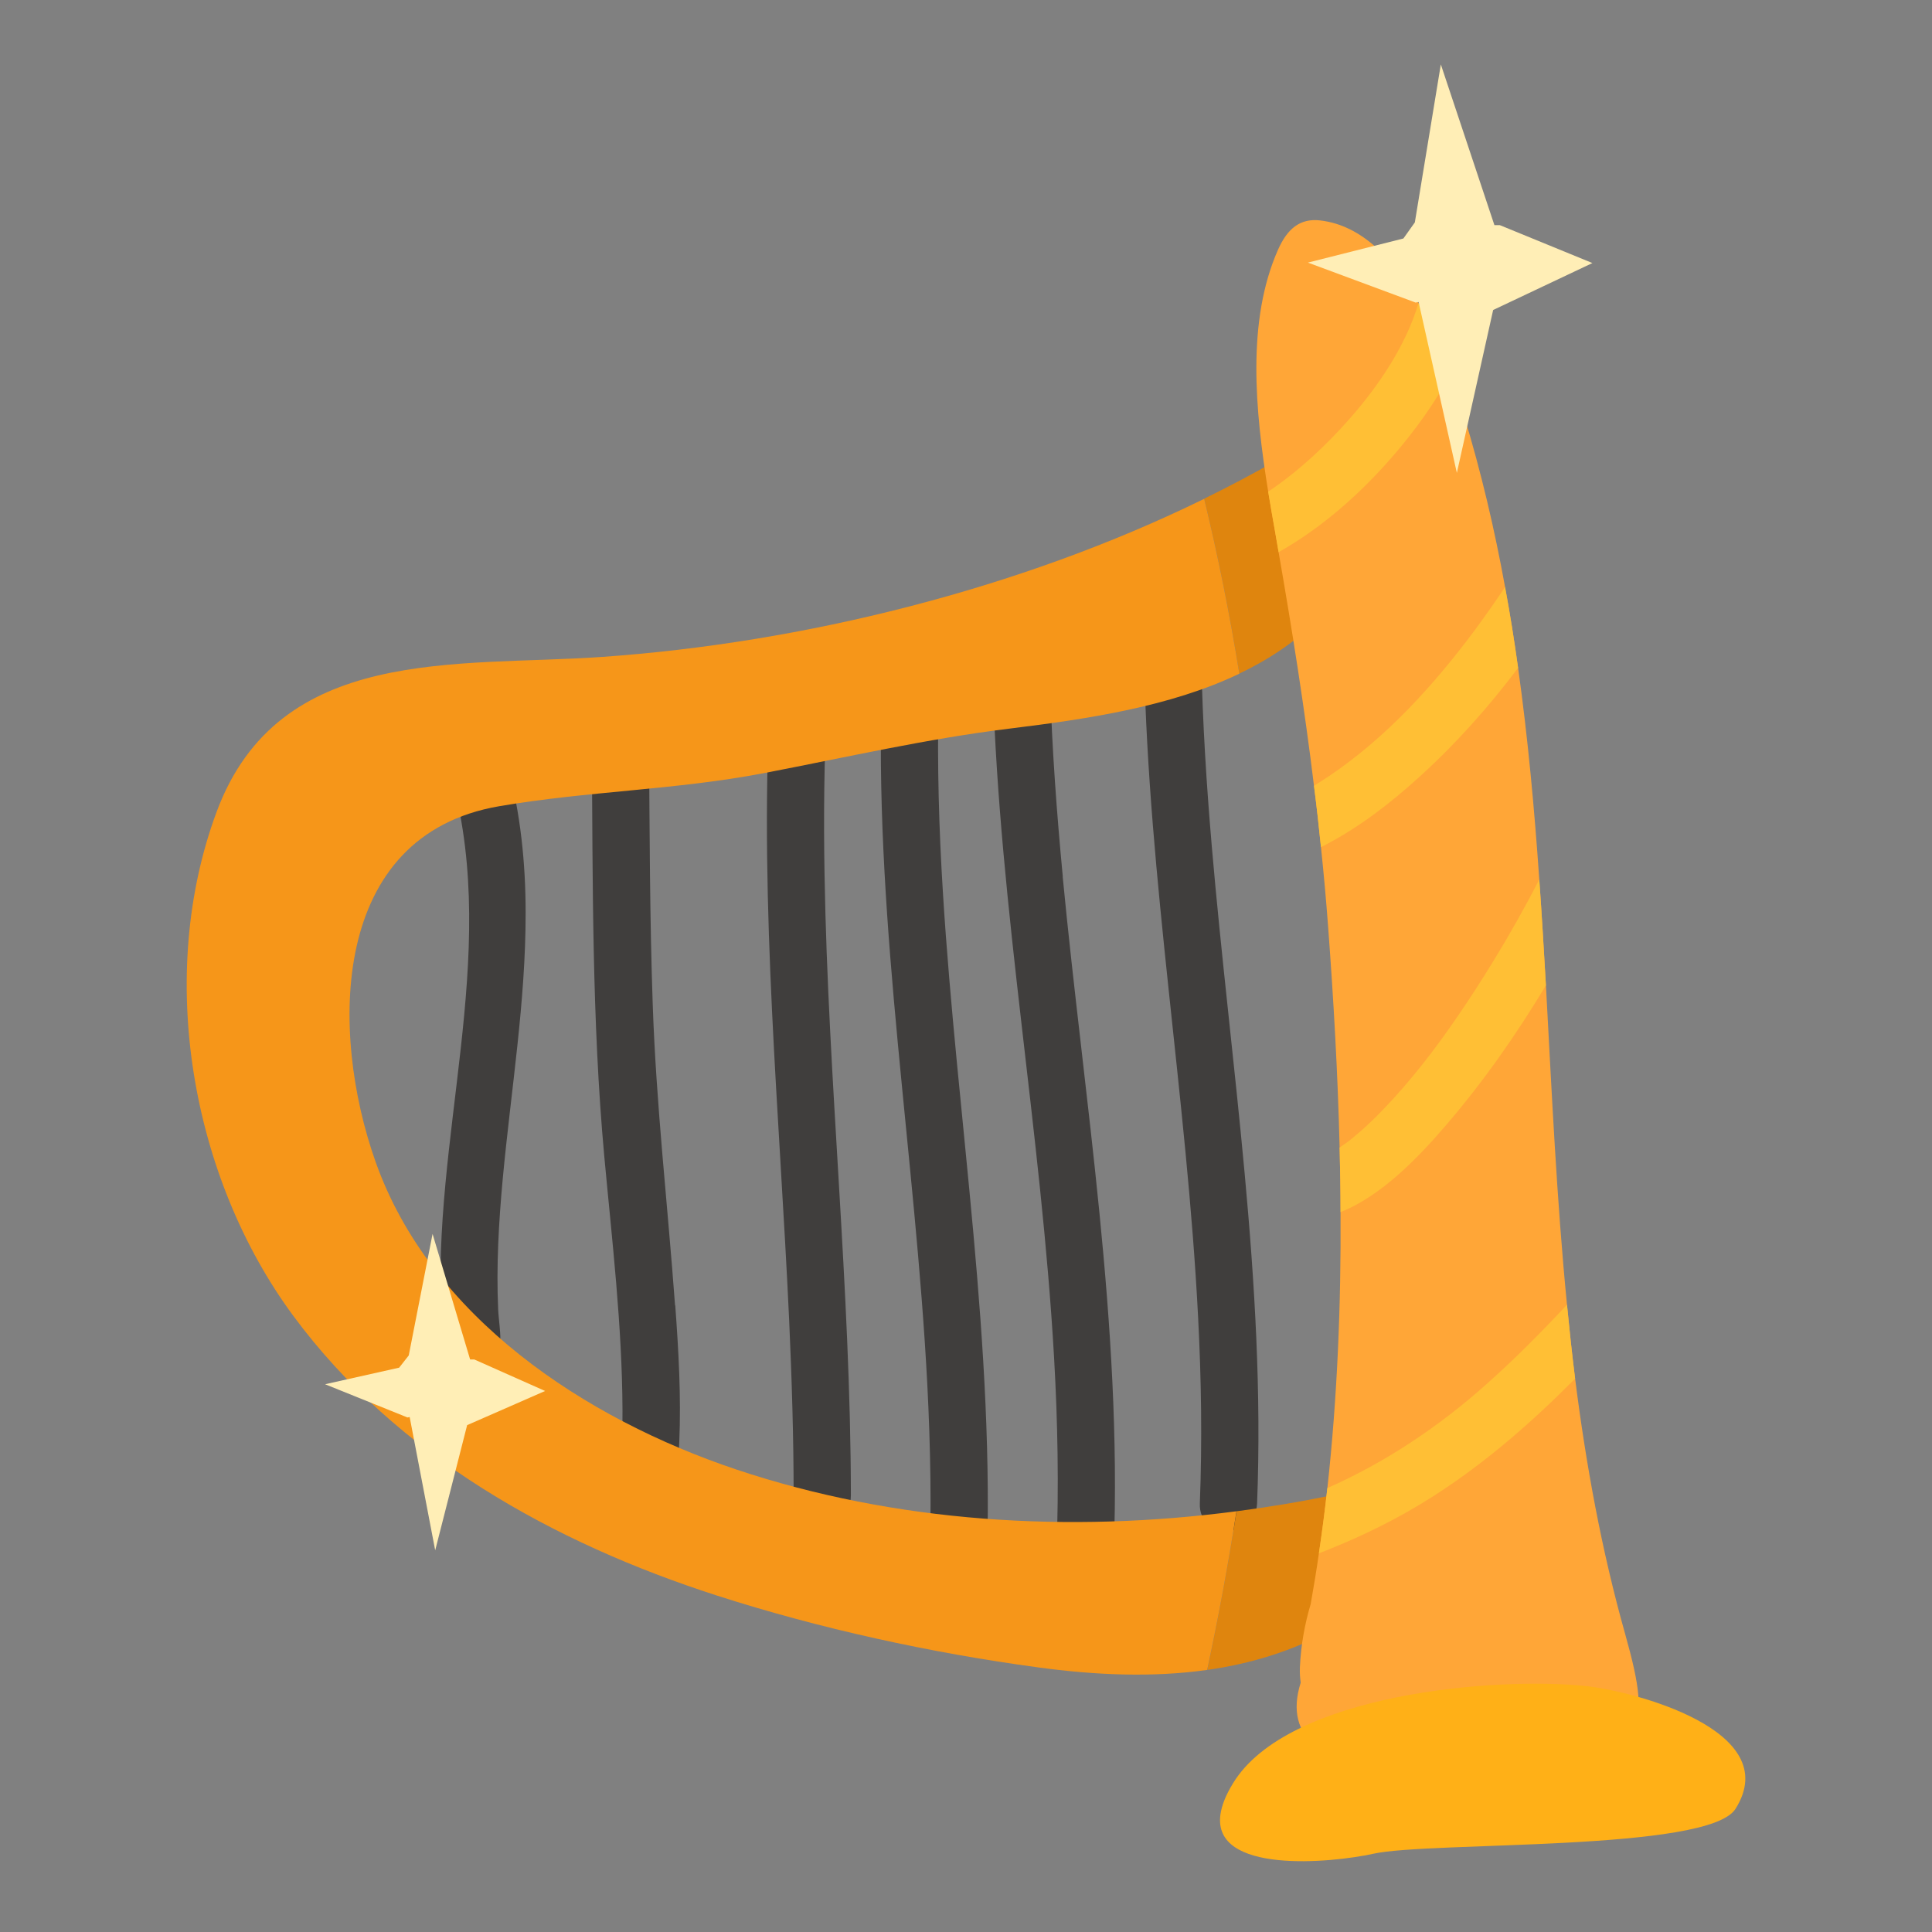
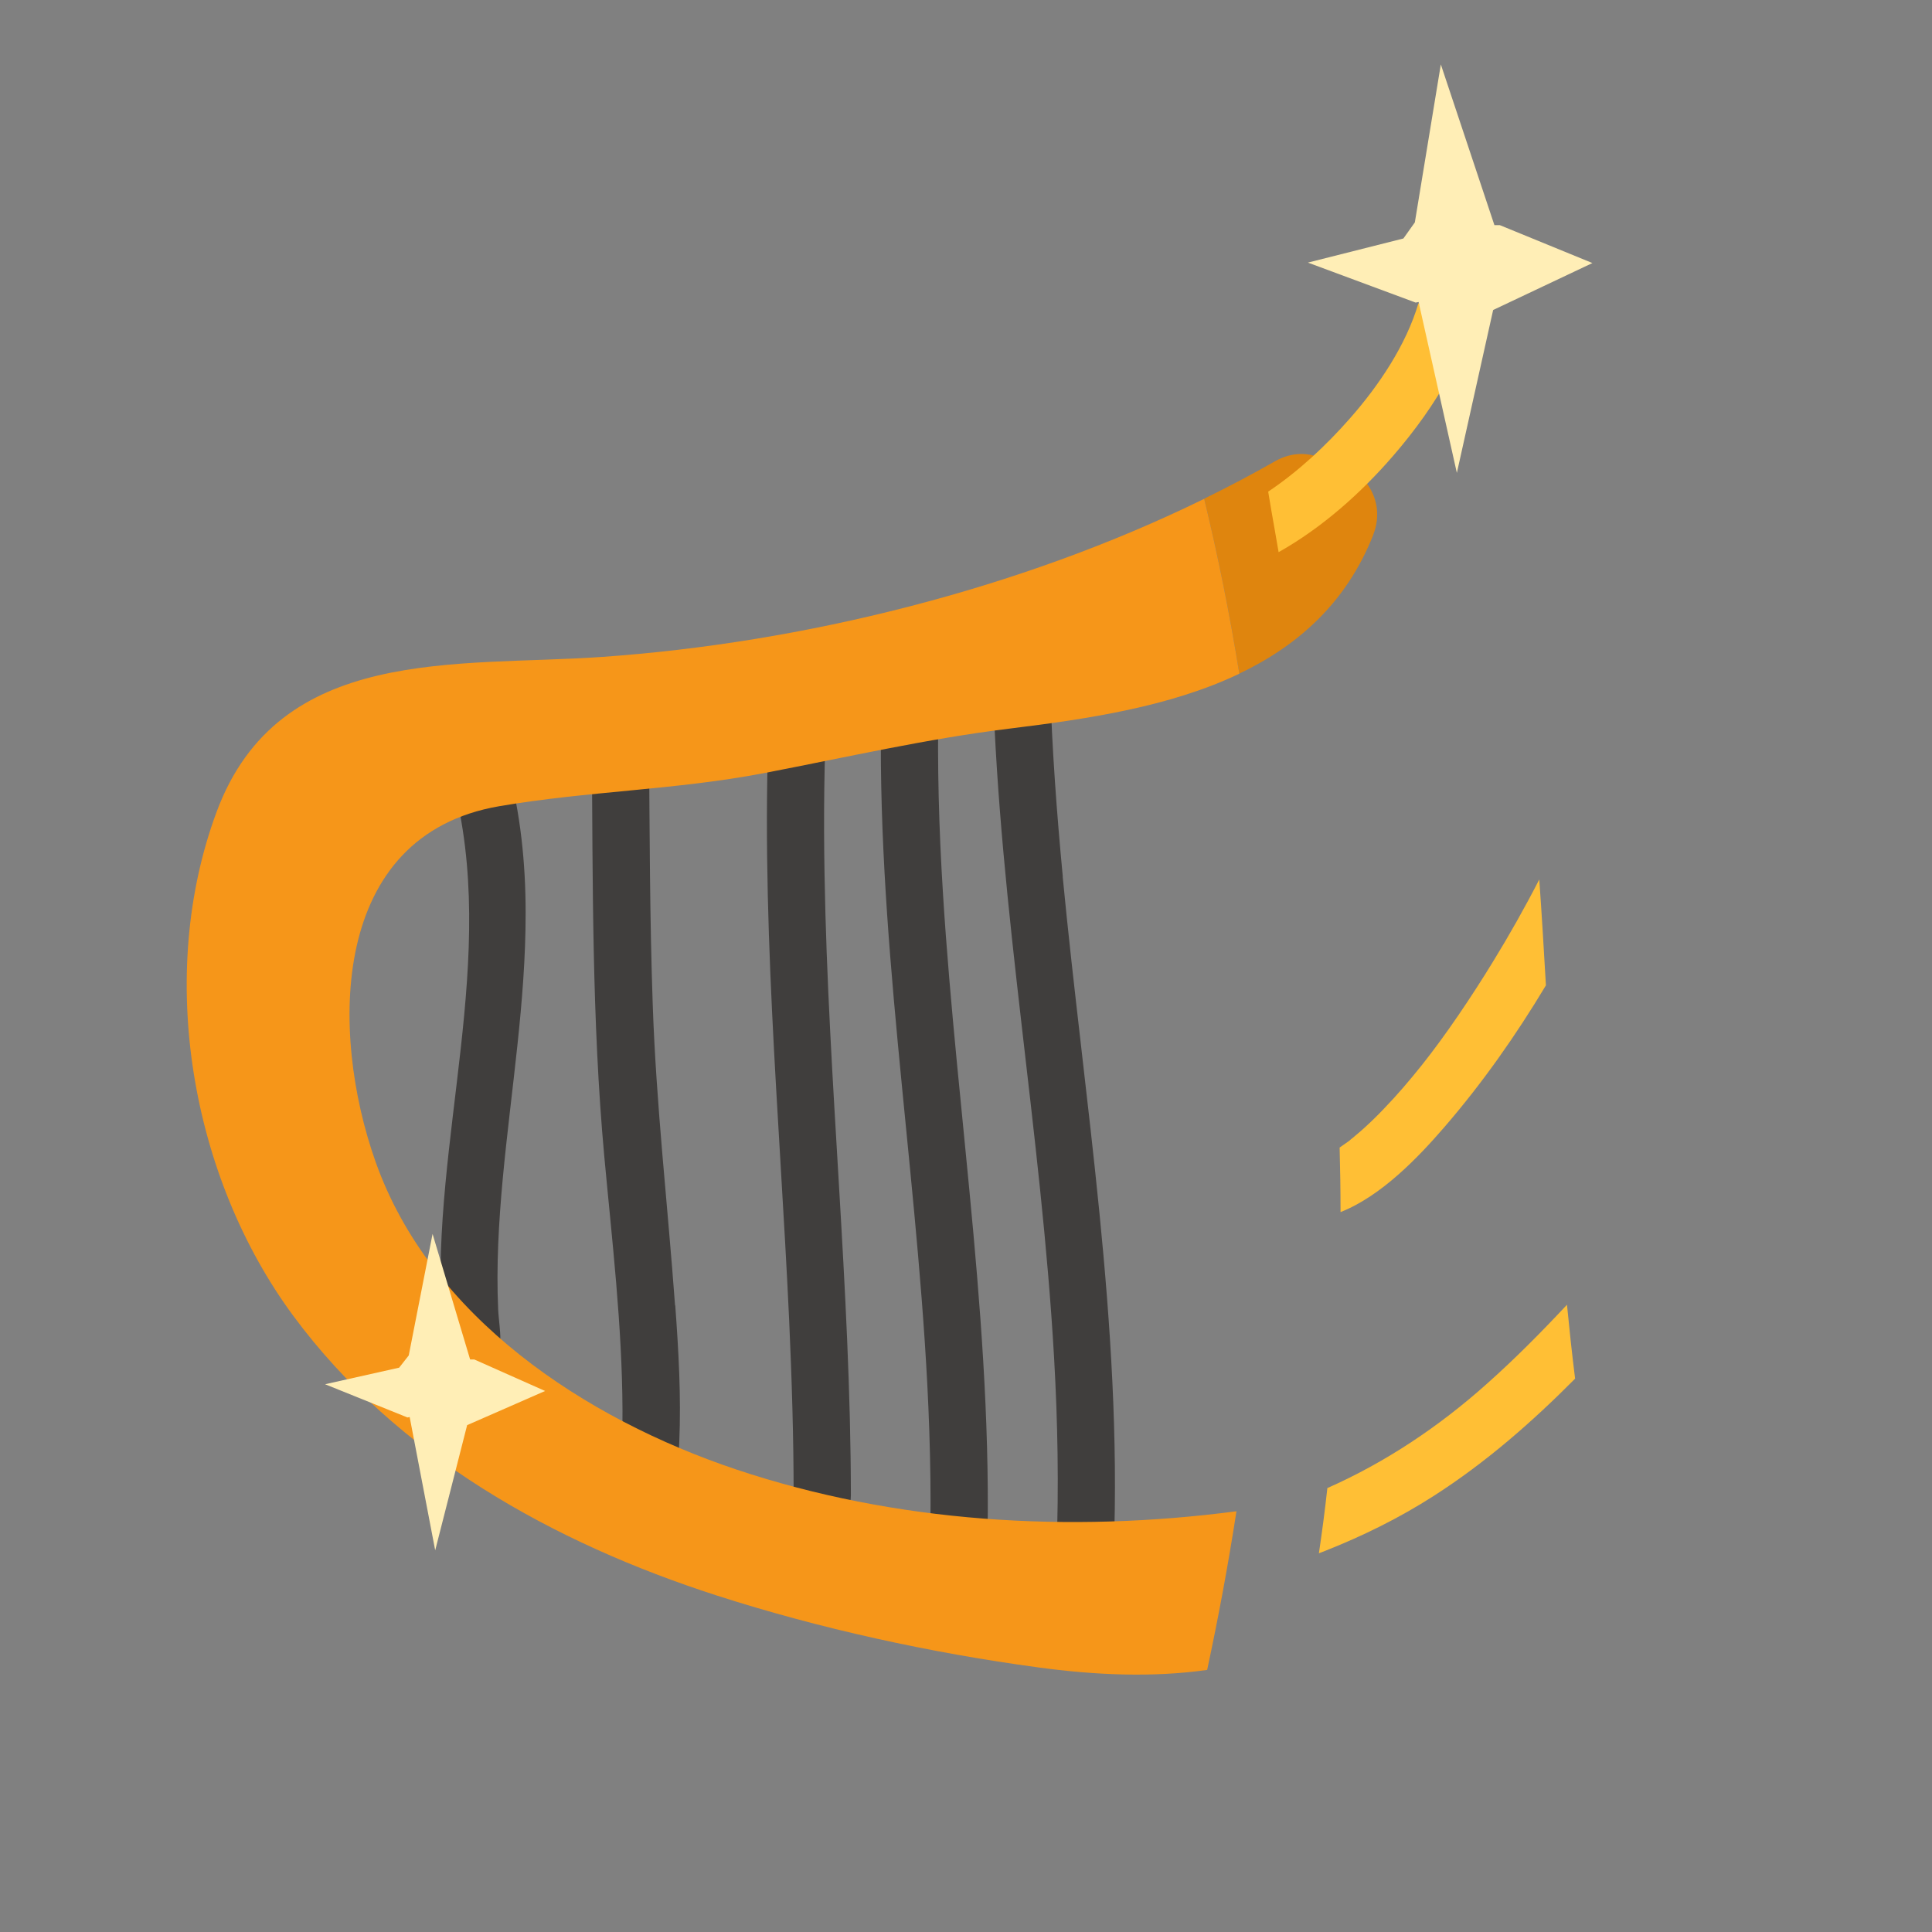
<svg xmlns="http://www.w3.org/2000/svg" fill="none" height="300" viewBox="0 0 300 300" width="300">
  <rect x="0" y="0" width="300" height="300" fill="#808080" stroke="none" />
  <clipPath id="a">
    <path d="m29 10h242v279h-242z" />
  </clipPath>
  <g clip-path="url(#a)">
    <g fill="#403e3d">
      <path d="m128.036 135.851c-.16-9.011-.071-18.04.391-27.033.284-5.712-8.604-5.694-8.889 0-1.617 32.123 1.529 64.194 3.005 96.246.409 9.046.693 18.093.693 27.139 0 5.712 8.889 5.712 8.889 0-.036-32.159-3.538-64.193-4.089-96.335z" />
      <path d="m146.418 138.636c-.622-9.934-.907-19.885-.676-29.836.142-5.711-8.746-5.711-8.888 0-.854 35.494 5.262 70.615 7.128 105.967.516 9.915.694 19.848.302 29.764-.231 5.712 8.658 5.694 8.889 0 1.422-35.458-4.569-70.597-6.755-105.895z" />
      <path d="m165.03 136.117c-.942-9.898-1.671-19.831-1.973-29.782-.178-5.694-9.066-5.712-8.888 0 1.066 35.014 7.519 69.568 9.51 104.512.569 9.986.747 19.973.374 29.977-.214 5.711 8.675 5.694 8.888 0 1.316-35.121-4.586-69.87-7.928-104.707z" />
-       <path d="m188.159 131.327c-.818-9.543-1.422-19.103-1.618-28.682-.124-5.694-9.013-5.711-8.888 0 .711 34.128 6.648 67.848 8.39 101.905.498 9.614.64 19.263.267 28.895-.231 5.711 8.658 5.694 8.889 0 1.351-34.217-4.125-68.114-7.04-102.1z" />
      <path d="m104.82 202.687c-1.138-15.627-2.934-31.077-3.467-46.775-.462-13.41-.48-26.838-.569-40.247-.053-6.634-8.942-6.581-8.888.071.16 21.267 0 42.659 1.938 63.838 1.209 13.091 2.773 26.199 2.826 39.396 0 1.668 0 3.353-.089 5.02-.035.852-.089 1.703-.16 2.554-.018.32-.053.639-.089.958v.107c0 .017 0 .071-.018.142-.178 1.277-.427 2.501-.711 3.76-.32 1.437 0-.71-.196.621-.018.177-.213.355-.249.514v.071c-1.404 2.111-1.529 5.055.196 7.042 1.618 1.845 4.729 2.075 6.293-.053 3.146-4.31 3.608-10.341 3.839-15.769.303-7.06-.106-14.173-.622-21.215z" />
      <path d="m81.62 141.758c0-7.752-.8-15.539-2.826-23.024-1.476-5.499-10.062-3.175-8.569 2.359 7.395 27.529-3.324 55.821-1.653 83.723-1.049 1.383-1.44 3.406-.427 4.842.053.249.089.444.089.408.178.728.462 1.402.924 2.005 1.369 1.774 3.893 2.288 5.867 1.188 3.769-2.111 2.507-6.403 2.329-9.933-.302-6.758.089-13.534.711-20.275 1.28-13.746 3.573-27.458 3.555-41.293z" />
    </g>
    <path d="m213.224 83.063c2.471-6.261-2.844-11.618-7.839-11.813-2.151-1.011-4.765-1.117-7.396.372-3.573 2.04-7.253 3.973-11.004 5.818 2.169 8.94 3.982 17.986 5.458 27.157 9.048-4.328 16.604-10.945 20.799-21.552z" fill="#df850e" />
-     <path d="m206.54 232.239c-4.782.993-9.636 1.791-14.524 2.43-1.298 8.283-2.827 16.496-4.551 24.638 8.337-1.189 16.355-3.903 23.661-8.976 1.618-1.117 2.596-2.518 3.076-4.008 6.222-4.027 1.28-15.929-7.662-14.084z" fill="#df850e" />
    <path d="m114.312 228.176c-23.43-7.858-47.429-23.609-55.998-47.786-7.146-20.168-7.075-50.695 19.199-55.2 13.617-2.342 27.483-2.519 41.136-5.144 12.764-2.448 25.279-5.339 38.185-6.918 11.964-1.472 24.852-3.37 35.608-8.514-1.476-9.153-3.289-18.217-5.458-27.157-28.603 14.031-62.327 22.368-93.508 24.549-22.577 1.579-50.185-1.915-59.838 24.053-9.44 25.401-4.018 56.726 11.928 78.295 16.035 21.694 40.39 35.228 65.704 43.387 16.017 5.162 33.279 8.922 49.954 11.175 8.782 1.189 17.67 1.597 26.221.39 1.742-8.124 3.271-16.354 4.551-24.638-25.937 3.406-52.922 1.792-77.686-6.492z" fill="#f69619" />
-     <path d="m238.433 274.136c-8.445 1.525-42.079 4.984-36.461-12.86-.107-.745-.16-1.544-.125-2.377.16-3.53.765-6.741 1.671-9.809.463-2.608.907-5.251 1.28-7.894.498-3.352.942-6.722 1.316-10.128 1.546-14.066 2.133-28.434 2.044-42.855 0-3.335-.053-6.687-.142-10.022-.284-11.529-.942-23.041-1.796-34.411-.302-4.08-.675-8.16-1.102-12.24-.32-3.175-.675-6.35-1.084-9.525-1.476-12.133-3.396-24.23-5.493-36.274-.178-1.1-.374-2.2-.569-3.299-.356-1.987-.711-4.027-1.049-6.102-2.044-12.665-3.36-26.518 1.529-37.569 1.44-3.246 3.413-4.913 6.56-4.541 6.524.763 11.484 6.102 15.252 12.825 1.938 3.459 3.574 7.308 4.925 11.069.8 2.2 1.511 4.346 2.133 6.403 2.684 8.816 4.764 17.702 6.382 26.625.782 4.186 1.44 8.372 2.026 12.559 1.529 10.908 2.525 21.87 3.289 32.85.391 5.481.711 10.962 1.031 16.443.907 16.55 1.654 33.117 3.271 49.596.374 3.831.783 7.662 1.262 11.476 1.689 13.339 4.089 26.589 7.787 39.715 4.462 15.876 2.56 17.366-13.937 20.346z" fill="#ffa637" />
-     <path d="m189.509 281.745c.196-1.365.8-2.962 1.956-4.842 8.497-13.96 40.905-16.567 54.771-15.095 7.129.745 30.986 6.794 23.253 19.068-4.213 6.687-47.341 5.02-56.229 6.971-6.596 1.455-25.048 3.193-23.751-6.102z" fill="#ffb017" />
    <g fill="#ffbf35">
      <path d="m225.188 58.123c-2.435 4.559-5.528 8.798-8.853 12.647-4.995 5.783-11.021 11.157-17.794 14.971-.178-1.1-.374-2.2-.569-3.299-.356-1.987-.711-4.027-1.049-6.102 4.729-3.157 9.048-7.219 12.693-11.37 4.444-5.038 8.728-11.37 10.648-17.915 1.938 3.459 3.573 7.308 4.924 11.069z" />
-       <path d="m235.73 103.71c-4.587 6.102-9.706 11.831-15.324 16.922-4.391 3.991-9.191 7.716-14.453 10.483-.284.142-.551.284-.835.426-.32-3.175-.676-6.351-1.085-9.526.747-.461 1.511-.957 2.293-1.472 8.889-5.96 16.409-14.243 22.737-22.775 1.565-2.128 3.129-4.346 4.64-6.616.782 4.186 1.44 8.372 2.027 12.559z" />
+       <path d="m235.73 103.71z" />
      <path d="m240.05 153.004c-4.658 7.769-9.884 15.201-15.768 22.012-3.982 4.612-9.742 10.679-16.124 13.197 0-3.334-.053-6.687-.142-10.022.444-.301.871-.603 1.315-.922.089-.071.142-.106.178-.124.053-.053.124-.106.213-.195.249-.195.498-.39.729-.603.498-.408.996-.834 1.476-1.277 1.013-.923 2.008-1.898 2.951-2.892 2.097-2.164 4.053-4.47 5.937-6.829 3.644-4.576 7.662-10.536 11.004-15.999 2.56-4.169 4.96-8.426 7.2-12.789.391 5.481.711 10.962 1.031 16.443z" />
      <path d="m244.583 214.075c-6.702 6.758-13.884 13.037-21.937 18.199-5.333 3.424-11.04 6.244-16.942 8.568-.302.106-.604.23-.906.354.498-3.352.942-6.722 1.315-10.128 9.049-4.009 17.297-9.525 24.711-16.142 4.373-3.884 8.497-8.053 12.497-12.327.373 3.831.782 7.662 1.262 11.476z" />
    </g>
    <path d="m63.47 210.474-1.493 1.898-11.502 2.572 12.8 5.161.338-.07 3.964 20.7 4.96-19.441 12.106-5.304-11.004-4.895h-.64l-5.831-19.494z" fill="#ffeeb6" />
    <path d="m219.696 34.532-1.778 2.501-14.826 3.743 16.728 6.208.462-.089 5.938 26.536 5.635-25.294 15.413-7.29-14.382-5.889h-.835l-8.32-24.957z" fill="#ffeeb6" />
  </g>
</svg>